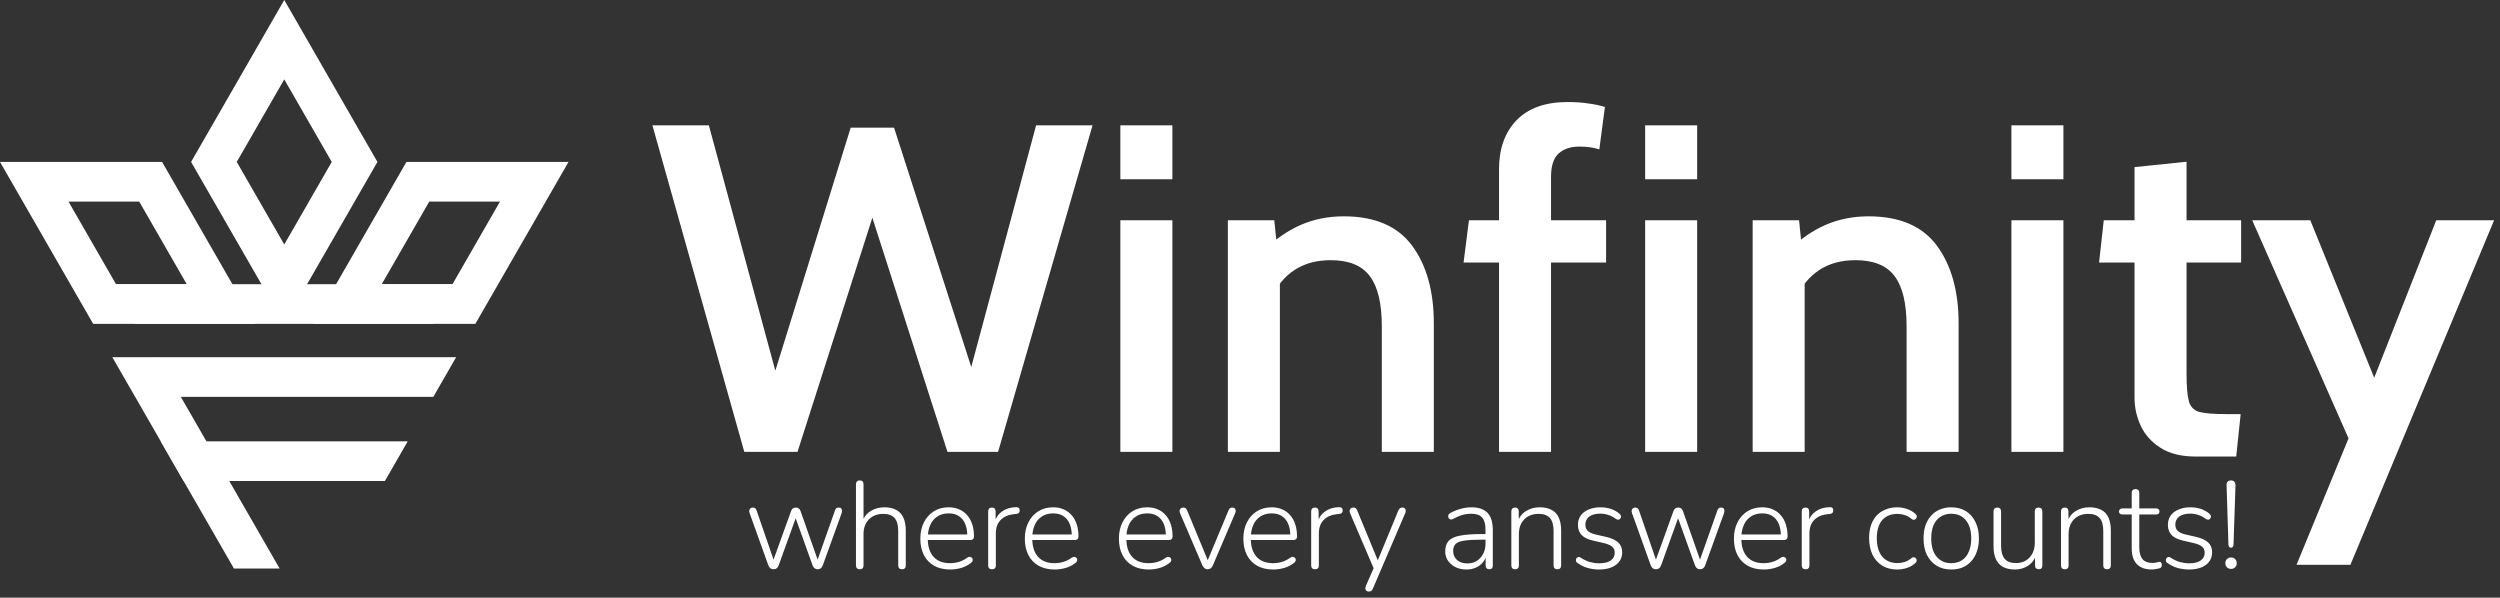
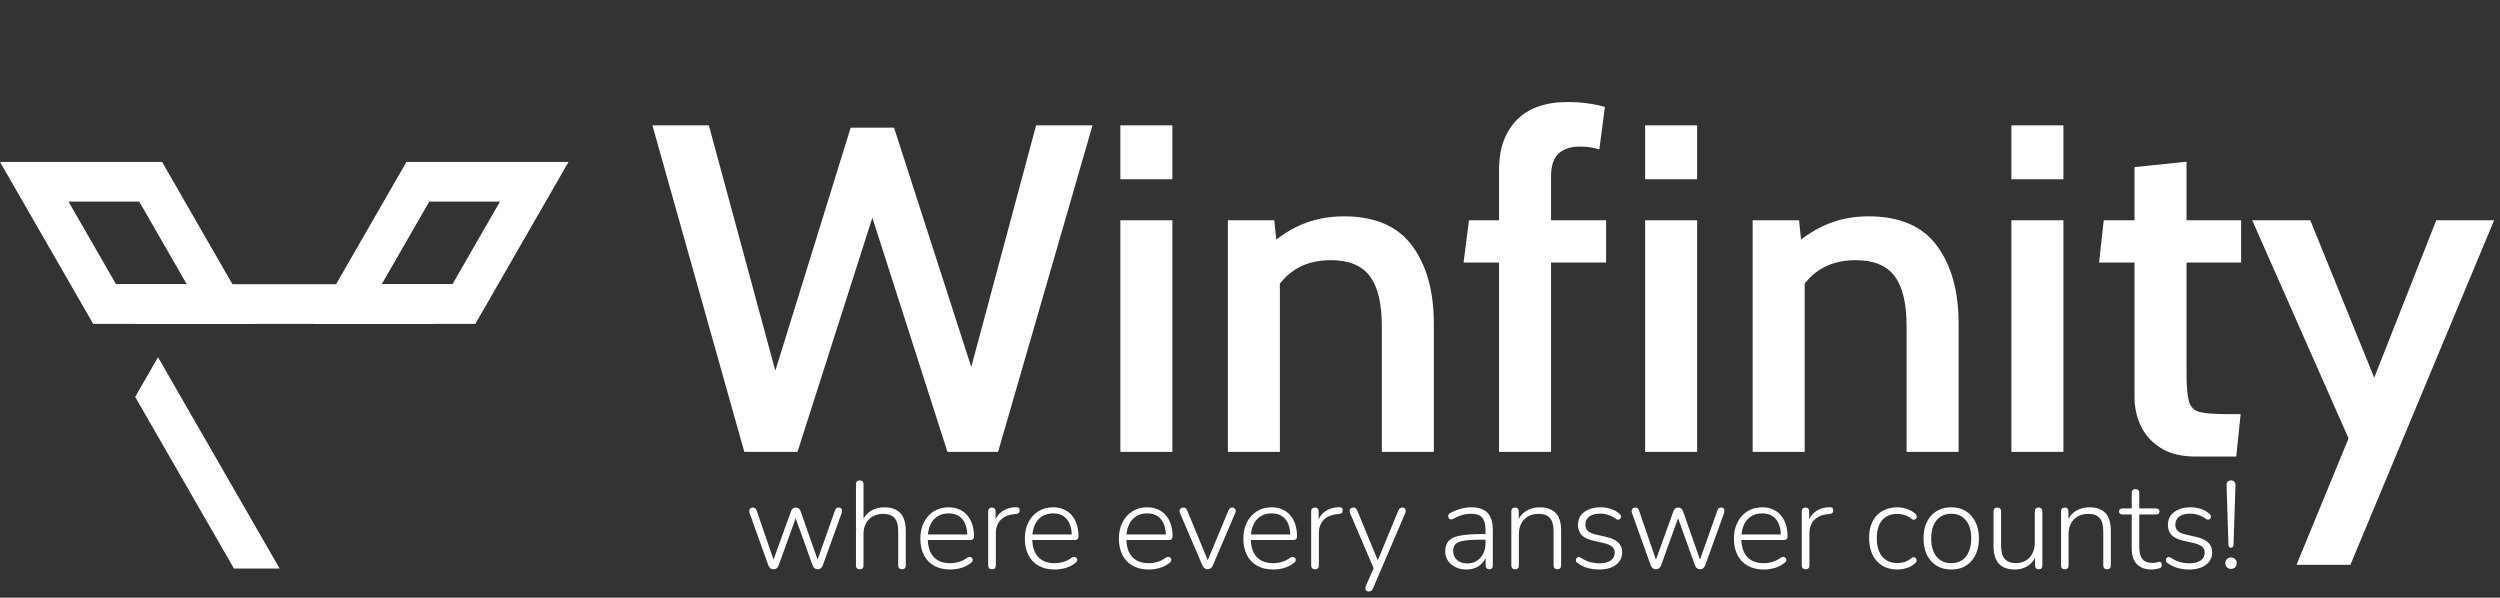
<svg xmlns="http://www.w3.org/2000/svg" width="343" height="82" viewBox="0 0 343 82" fill="none">
  <rect x="0" y="0" width="343" height="82" fill="#333333" stroke="none" />
  <path fill-rule="evenodd" clip-rule="evenodd" d="M25.62 38.989H15.916L9.4 27.662H19.104L25.62 38.989ZM25.371 27.662L22.237 22.217H0L3.133 27.662L9.65 38.989L12.783 44.434H35.02L31.887 38.989L25.371 27.662Z" fill="white" />
  <path fill-rule="evenodd" clip-rule="evenodd" d="M52.377 38.989H62.081L68.597 27.662H58.893L52.377 38.989ZM52.63 27.662L55.764 22.217H78.001L74.868 27.662L68.351 38.989L65.218 44.434H42.98L46.114 38.989L52.63 27.662Z" fill="white" />
-   <path fill-rule="evenodd" clip-rule="evenodd" d="M39 33.544L35.617 27.663L32.483 22.217L39 10.891L45.516 22.217L42.383 27.663L39 33.544ZM35.867 38.989L39 44.434L42.133 38.989L48.65 27.663L51.783 22.217L48.65 16.772L39 0L29.35 16.772L26.217 22.217L29.35 27.663L35.867 38.989Z" fill="white" />
-   <path fill-rule="evenodd" clip-rule="evenodd" d="M38.999 49.009H40.345H46.612H56.316H62.582L59.449 54.454H53.182H43.478H38.999H34.516H24.812H18.545L15.412 49.009H21.679H31.386H37.649H38.999Z" fill="white" />
-   <path fill-rule="evenodd" clip-rule="evenodd" d="M55.939 60.552L52.806 65.997H25.188L22.055 60.552H55.939Z" fill="white" />
  <path fill-rule="evenodd" clip-rule="evenodd" d="M38.364 78H32.097C26.232 67.806 24.416 64.652 18.547 54.454L21.68 49.009C28.591 61.018 31.449 65.987 38.364 78Z" fill="white" />
  <path fill-rule="evenodd" clip-rule="evenodd" d="M38.999 38.988H40.345H46.612H56.316H62.582L59.449 44.434H53.182H43.478H38.999H34.516H24.812H18.545L15.412 38.988H21.679H31.386H37.649H38.999Z" fill="white" />
  <path d="M106.117 78.102C105.969 78.102 105.833 78.062 105.709 77.983C105.595 77.892 105.499 77.756 105.42 77.575L102.853 70.418C102.796 70.259 102.779 70.123 102.802 70.01C102.836 69.897 102.892 69.806 102.972 69.738C103.062 69.67 103.17 69.636 103.295 69.636C103.431 69.636 103.538 69.67 103.618 69.738C103.697 69.795 103.765 69.908 103.822 70.078L106.338 77.388H105.913L108.531 70.129C108.587 69.959 108.672 69.834 108.786 69.755C108.899 69.676 109.029 69.636 109.177 69.636C109.335 69.636 109.471 69.676 109.585 69.755C109.698 69.834 109.783 69.959 109.84 70.129L112.39 77.388H111.965L114.549 70.061C114.605 69.891 114.673 69.778 114.753 69.721C114.832 69.664 114.94 69.636 115.076 69.636C115.234 69.636 115.348 69.676 115.416 69.755C115.484 69.834 115.518 69.931 115.518 70.044C115.529 70.157 115.512 70.282 115.467 70.418L112.883 77.575C112.815 77.756 112.718 77.892 112.594 77.983C112.48 78.062 112.344 78.102 112.186 78.102C112.038 78.102 111.902 78.062 111.778 77.983C111.653 77.892 111.557 77.756 111.489 77.575L108.854 70.231H109.483L106.831 77.575C106.763 77.756 106.666 77.892 106.542 77.983C106.428 78.062 106.287 78.102 106.117 78.102ZM117.965 78.102C117.795 78.102 117.665 78.057 117.574 77.966C117.483 77.875 117.438 77.745 117.438 77.575V66.44C117.438 66.259 117.483 66.128 117.574 66.049C117.665 65.958 117.795 65.913 117.965 65.913C118.124 65.913 118.248 65.958 118.339 66.049C118.43 66.128 118.475 66.259 118.475 66.44V71.676H118.271C118.498 70.996 118.883 70.48 119.427 70.129C119.982 69.778 120.617 69.602 121.331 69.602C121.988 69.602 122.532 69.721 122.963 69.959C123.405 70.197 123.734 70.554 123.949 71.03C124.164 71.506 124.272 72.095 124.272 72.798V77.575C124.272 77.745 124.227 77.875 124.136 77.966C124.045 78.057 123.921 78.102 123.762 78.102C123.592 78.102 123.462 78.057 123.371 77.966C123.28 77.875 123.235 77.745 123.235 77.575V72.883C123.235 72.056 123.071 71.455 122.742 71.081C122.413 70.696 121.892 70.503 121.178 70.503C120.362 70.503 119.705 70.758 119.206 71.268C118.719 71.767 118.475 72.441 118.475 73.291V77.575C118.475 77.926 118.305 78.102 117.965 78.102ZM130.368 78.136C129.518 78.136 128.787 77.966 128.175 77.626C127.563 77.286 127.092 76.799 126.764 76.164C126.435 75.529 126.271 74.776 126.271 73.903C126.271 73.042 126.435 72.294 126.764 71.659C127.092 71.013 127.546 70.509 128.124 70.146C128.713 69.783 129.387 69.602 130.147 69.602C130.702 69.602 131.189 69.698 131.609 69.891C132.039 70.072 132.402 70.339 132.697 70.69C133.003 71.03 133.235 71.449 133.394 71.948C133.552 72.435 133.632 72.991 133.632 73.614C133.632 73.773 133.586 73.892 133.496 73.971C133.416 74.05 133.303 74.09 133.156 74.09H127.019V73.325H132.986L132.714 73.546C132.714 72.889 132.617 72.333 132.425 71.88C132.232 71.415 131.943 71.058 131.558 70.809C131.184 70.56 130.719 70.435 130.164 70.435C129.54 70.435 129.013 70.582 128.583 70.877C128.152 71.16 127.829 71.557 127.614 72.067C127.398 72.566 127.291 73.144 127.291 73.801V73.886C127.291 74.974 127.557 75.813 128.09 76.402C128.622 76.98 129.37 77.269 130.334 77.269C130.753 77.269 131.155 77.212 131.541 77.099C131.937 76.986 132.323 76.793 132.697 76.521C132.81 76.442 132.918 76.402 133.02 76.402C133.133 76.402 133.224 76.43 133.292 76.487C133.371 76.544 133.422 76.617 133.445 76.708C133.479 76.787 133.473 76.878 133.428 76.98C133.394 77.071 133.32 77.156 133.207 77.235C132.844 77.53 132.408 77.756 131.898 77.915C131.388 78.062 130.878 78.136 130.368 78.136ZM136.103 78.102C135.933 78.102 135.802 78.057 135.712 77.966C135.621 77.875 135.576 77.745 135.576 77.575V70.18C135.576 69.999 135.621 69.863 135.712 69.772C135.802 69.681 135.933 69.636 136.103 69.636C136.261 69.636 136.38 69.681 136.46 69.772C136.55 69.863 136.596 69.999 136.596 70.18V71.693H136.426C136.63 71.024 136.992 70.509 137.514 70.146C138.046 69.783 138.681 69.596 139.418 69.585C139.554 69.574 139.667 69.602 139.758 69.67C139.848 69.738 139.894 69.846 139.894 69.993C139.905 70.152 139.871 70.276 139.792 70.367C139.712 70.446 139.582 70.497 139.401 70.52L139.163 70.537C138.358 70.616 137.735 70.883 137.293 71.336C136.851 71.789 136.63 72.401 136.63 73.172V77.575C136.63 77.745 136.584 77.875 136.494 77.966C136.414 78.057 136.284 78.102 136.103 78.102ZM144.704 78.136C143.854 78.136 143.123 77.966 142.511 77.626C141.899 77.286 141.428 76.799 141.1 76.164C140.771 75.529 140.607 74.776 140.607 73.903C140.607 73.042 140.771 72.294 141.1 71.659C141.428 71.013 141.882 70.509 142.46 70.146C143.049 69.783 143.723 69.602 144.483 69.602C145.038 69.602 145.525 69.698 145.945 69.891C146.375 70.072 146.738 70.339 147.033 70.69C147.339 71.03 147.571 71.449 147.73 71.948C147.888 72.435 147.968 72.991 147.968 73.614C147.968 73.773 147.922 73.892 147.832 73.971C147.752 74.05 147.639 74.09 147.492 74.09H141.355V73.325H147.322L147.05 73.546C147.05 72.889 146.953 72.333 146.761 71.88C146.568 71.415 146.279 71.058 145.894 70.809C145.52 70.56 145.055 70.435 144.5 70.435C143.876 70.435 143.349 70.582 142.919 70.877C142.488 71.16 142.165 71.557 141.95 72.067C141.734 72.566 141.627 73.144 141.627 73.801V73.886C141.627 74.974 141.893 75.813 142.426 76.402C142.958 76.98 143.706 77.269 144.67 77.269C145.089 77.269 145.491 77.212 145.877 77.099C146.273 76.986 146.659 76.793 147.033 76.521C147.146 76.442 147.254 76.402 147.356 76.402C147.469 76.402 147.56 76.43 147.628 76.487C147.707 76.544 147.758 76.617 147.781 76.708C147.815 76.787 147.809 76.878 147.764 76.98C147.73 77.071 147.656 77.156 147.543 77.235C147.18 77.53 146.744 77.756 146.234 77.915C145.724 78.062 145.214 78.136 144.704 78.136ZM157.612 78.136C156.762 78.136 156.031 77.966 155.419 77.626C154.807 77.286 154.336 76.799 154.008 76.164C153.679 75.529 153.515 74.776 153.515 73.903C153.515 73.042 153.679 72.294 154.008 71.659C154.336 71.013 154.79 70.509 155.368 70.146C155.957 69.783 156.631 69.602 157.391 69.602C157.946 69.602 158.433 69.698 158.853 69.891C159.283 70.072 159.646 70.339 159.941 70.69C160.247 71.03 160.479 71.449 160.638 71.948C160.796 72.435 160.876 72.991 160.876 73.614C160.876 73.773 160.83 73.892 160.74 73.971C160.66 74.05 160.547 74.09 160.4 74.09H154.263V73.325H160.23L159.958 73.546C159.958 72.889 159.861 72.333 159.669 71.88C159.476 71.415 159.187 71.058 158.802 70.809C158.428 70.56 157.963 70.435 157.408 70.435C156.784 70.435 156.257 70.582 155.827 70.877C155.396 71.16 155.073 71.557 154.858 72.067C154.642 72.566 154.535 73.144 154.535 73.801V73.886C154.535 74.974 154.801 75.813 155.334 76.402C155.866 76.98 156.614 77.269 157.578 77.269C157.997 77.269 158.399 77.212 158.785 77.099C159.181 76.986 159.567 76.793 159.941 76.521C160.054 76.442 160.162 76.402 160.264 76.402C160.377 76.402 160.468 76.43 160.536 76.487C160.615 76.544 160.666 76.617 160.689 76.708C160.723 76.787 160.717 76.878 160.672 76.98C160.638 77.071 160.564 77.156 160.451 77.235C160.088 77.53 159.652 77.756 159.142 77.915C158.632 78.062 158.122 78.136 157.612 78.136ZM165.695 78.102C165.525 78.102 165.383 78.057 165.27 77.966C165.156 77.875 165.054 77.739 164.964 77.558L161.904 70.418C161.847 70.282 161.824 70.157 161.836 70.044C161.858 69.919 161.909 69.823 161.989 69.755C162.079 69.676 162.204 69.636 162.363 69.636C162.51 69.636 162.618 69.67 162.686 69.738C162.765 69.806 162.833 69.914 162.89 70.061L165.916 77.371H165.491L168.534 70.061C168.59 69.914 168.658 69.806 168.738 69.738C168.817 69.67 168.93 69.636 169.078 69.636C169.225 69.636 169.333 69.676 169.401 69.755C169.48 69.823 169.525 69.914 169.537 70.027C169.548 70.14 169.525 70.265 169.469 70.401L166.409 77.558C166.341 77.739 166.244 77.875 166.12 77.966C165.995 78.057 165.853 78.102 165.695 78.102ZM174.687 78.136C173.837 78.136 173.106 77.966 172.494 77.626C171.882 77.286 171.411 76.799 171.083 76.164C170.754 75.529 170.59 74.776 170.59 73.903C170.59 73.042 170.754 72.294 171.083 71.659C171.411 71.013 171.865 70.509 172.443 70.146C173.032 69.783 173.706 69.602 174.466 69.602C175.021 69.602 175.508 69.698 175.928 69.891C176.358 70.072 176.721 70.339 177.016 70.69C177.322 71.03 177.554 71.449 177.713 71.948C177.871 72.435 177.951 72.991 177.951 73.614C177.951 73.773 177.905 73.892 177.815 73.971C177.735 74.05 177.622 74.09 177.475 74.09H171.338V73.325H177.305L177.033 73.546C177.033 72.889 176.936 72.333 176.744 71.88C176.551 71.415 176.262 71.058 175.877 70.809C175.503 70.56 175.038 70.435 174.483 70.435C173.859 70.435 173.332 70.582 172.902 70.877C172.471 71.16 172.148 71.557 171.933 72.067C171.717 72.566 171.61 73.144 171.61 73.801V73.886C171.61 74.974 171.876 75.813 172.409 76.402C172.941 76.98 173.689 77.269 174.653 77.269C175.072 77.269 175.474 77.212 175.86 77.099C176.256 76.986 176.642 76.793 177.016 76.521C177.129 76.442 177.237 76.402 177.339 76.402C177.452 76.402 177.543 76.43 177.611 76.487C177.69 76.544 177.741 76.617 177.764 76.708C177.798 76.787 177.792 76.878 177.747 76.98C177.713 77.071 177.639 77.156 177.526 77.235C177.163 77.53 176.727 77.756 176.217 77.915C175.707 78.062 175.197 78.136 174.687 78.136ZM180.421 78.102C180.251 78.102 180.121 78.057 180.03 77.966C179.94 77.875 179.894 77.745 179.894 77.575V70.18C179.894 69.999 179.94 69.863 180.03 69.772C180.121 69.681 180.251 69.636 180.421 69.636C180.58 69.636 180.699 69.681 180.778 69.772C180.869 69.863 180.914 69.999 180.914 70.18V71.693H180.744C180.948 71.024 181.311 70.509 181.832 70.146C182.365 69.783 183 69.596 183.736 69.585C183.872 69.574 183.986 69.602 184.076 69.67C184.167 69.738 184.212 69.846 184.212 69.993C184.224 70.152 184.19 70.276 184.11 70.367C184.031 70.446 183.901 70.497 183.719 70.52L183.481 70.537C182.677 70.616 182.053 70.883 181.611 71.336C181.169 71.789 180.948 72.401 180.948 73.172V77.575C180.948 77.745 180.903 77.875 180.812 77.966C180.733 78.057 180.603 78.102 180.421 78.102ZM187.784 81.162C187.648 81.162 187.54 81.122 187.461 81.043C187.381 80.975 187.336 80.879 187.325 80.754C187.325 80.641 187.347 80.522 187.393 80.397L188.566 77.728V78.204L185.234 70.418C185.177 70.282 185.154 70.157 185.166 70.044C185.188 69.919 185.239 69.823 185.319 69.755C185.409 69.676 185.534 69.636 185.693 69.636C185.84 69.636 185.948 69.67 186.016 69.738C186.095 69.806 186.163 69.914 186.22 70.061L189.246 77.388H188.821L191.847 70.061C191.915 69.902 191.988 69.795 192.068 69.738C192.147 69.67 192.26 69.636 192.408 69.636C192.555 69.636 192.663 69.676 192.731 69.755C192.81 69.823 192.855 69.914 192.867 70.027C192.878 70.14 192.855 70.265 192.799 70.401L188.362 80.754C188.294 80.913 188.214 81.02 188.124 81.077C188.044 81.134 187.931 81.162 187.784 81.162ZM201.192 78.136C200.637 78.136 200.138 78.028 199.696 77.813C199.266 77.598 198.92 77.303 198.659 76.929C198.41 76.555 198.285 76.136 198.285 75.671C198.285 75.059 198.438 74.577 198.744 74.226C199.05 73.875 199.566 73.631 200.291 73.495C201.017 73.348 202.014 73.274 203.283 73.274H204.014V74.039H203.3C202.28 74.039 201.481 74.084 200.903 74.175C200.337 74.254 199.94 74.407 199.713 74.634C199.487 74.861 199.373 75.178 199.373 75.586C199.373 76.096 199.549 76.51 199.9 76.827C200.252 77.144 200.728 77.303 201.328 77.303C201.816 77.303 202.241 77.19 202.603 76.963C202.977 76.725 203.272 76.402 203.487 75.994C203.703 75.586 203.81 75.121 203.81 74.6V72.662C203.81 71.903 203.657 71.353 203.351 71.013C203.045 70.662 202.558 70.486 201.889 70.486C201.459 70.486 201.039 70.543 200.631 70.656C200.235 70.769 199.81 70.951 199.356 71.2C199.232 71.268 199.118 71.291 199.016 71.268C198.926 71.245 198.852 71.2 198.795 71.132C198.75 71.064 198.716 70.985 198.693 70.894C198.682 70.792 198.699 70.696 198.744 70.605C198.79 70.514 198.869 70.441 198.982 70.384C199.458 70.123 199.94 69.931 200.427 69.806C200.926 69.67 201.408 69.602 201.872 69.602C202.541 69.602 203.091 69.715 203.521 69.942C203.963 70.169 204.286 70.509 204.49 70.962C204.706 71.415 204.813 71.999 204.813 72.713V77.575C204.813 77.745 204.774 77.875 204.694 77.966C204.615 78.057 204.496 78.102 204.337 78.102C204.179 78.102 204.054 78.057 203.963 77.966C203.873 77.875 203.827 77.745 203.827 77.575V76.011H203.997C203.895 76.453 203.714 76.833 203.453 77.15C203.193 77.467 202.87 77.711 202.484 77.881C202.099 78.051 201.668 78.136 201.192 78.136ZM207.881 78.102C207.711 78.102 207.581 78.057 207.49 77.966C207.399 77.875 207.354 77.745 207.354 77.575V70.18C207.354 69.999 207.399 69.863 207.49 69.772C207.581 69.681 207.711 69.636 207.881 69.636C208.04 69.636 208.159 69.681 208.238 69.772C208.329 69.863 208.374 69.999 208.374 70.18V71.778L208.187 71.676C208.414 70.996 208.799 70.48 209.343 70.129C209.898 69.778 210.533 69.602 211.247 69.602C211.904 69.602 212.448 69.721 212.879 69.959C213.321 70.186 213.65 70.537 213.865 71.013C214.08 71.489 214.188 72.084 214.188 72.798V77.575C214.188 77.745 214.143 77.875 214.052 77.966C213.961 78.057 213.837 78.102 213.678 78.102C213.508 78.102 213.378 78.057 213.287 77.966C213.196 77.875 213.151 77.745 213.151 77.575V72.883C213.151 72.056 212.987 71.455 212.658 71.081C212.329 70.696 211.808 70.503 211.094 70.503C210.278 70.503 209.621 70.758 209.122 71.268C208.635 71.767 208.391 72.441 208.391 73.291V77.575C208.391 77.926 208.221 78.102 207.881 78.102ZM219.383 78.136C218.873 78.136 218.363 78.068 217.853 77.932C217.354 77.796 216.878 77.564 216.425 77.235C216.334 77.178 216.272 77.11 216.238 77.031C216.215 76.94 216.209 76.85 216.221 76.759C216.243 76.668 216.283 76.595 216.34 76.538C216.408 76.47 216.487 76.43 216.578 76.419C216.668 76.408 216.765 76.436 216.867 76.504C217.309 76.799 217.739 77.003 218.159 77.116C218.578 77.229 218.997 77.286 219.417 77.286C220.108 77.286 220.635 77.156 220.998 76.895C221.36 76.634 221.542 76.283 221.542 75.841C221.542 75.478 221.423 75.201 221.185 75.008C220.958 74.804 220.584 74.64 220.063 74.515L218.584 74.175C217.87 74.016 217.343 73.761 217.003 73.41C216.663 73.047 216.493 72.583 216.493 72.016C216.493 71.529 216.617 71.104 216.867 70.741C217.127 70.378 217.49 70.101 217.955 69.908C218.431 69.704 218.975 69.602 219.587 69.602C220.085 69.602 220.561 69.676 221.015 69.823C221.468 69.97 221.865 70.197 222.205 70.503C222.295 70.571 222.352 70.65 222.375 70.741C222.409 70.832 222.409 70.922 222.375 71.013C222.352 71.092 222.307 71.16 222.239 71.217C222.171 71.274 222.091 71.302 222.001 71.302C221.91 71.302 221.814 71.268 221.712 71.2C221.383 70.951 221.037 70.769 220.675 70.656C220.312 70.531 219.944 70.469 219.57 70.469C218.912 70.469 218.402 70.605 218.04 70.877C217.688 71.149 217.513 71.517 217.513 71.982C217.513 72.333 217.62 72.617 217.836 72.832C218.062 73.047 218.414 73.212 218.89 73.325L220.369 73.665C221.105 73.835 221.655 74.09 222.018 74.43C222.38 74.759 222.562 75.206 222.562 75.773C222.562 76.498 222.273 77.076 221.695 77.507C221.128 77.926 220.357 78.136 219.383 78.136ZM227.182 78.102C227.035 78.102 226.899 78.062 226.774 77.983C226.661 77.892 226.564 77.756 226.485 77.575L223.918 70.418C223.861 70.259 223.844 70.123 223.867 70.01C223.901 69.897 223.958 69.806 224.037 69.738C224.128 69.67 224.235 69.636 224.36 69.636C224.496 69.636 224.604 69.67 224.683 69.738C224.762 69.795 224.83 69.908 224.887 70.078L227.403 77.388H226.978L229.596 70.129C229.653 69.959 229.738 69.834 229.851 69.755C229.964 69.676 230.095 69.636 230.242 69.636C230.401 69.636 230.537 69.676 230.65 69.755C230.763 69.834 230.848 69.959 230.905 70.129L233.455 77.388H233.03L235.614 70.061C235.671 69.891 235.739 69.778 235.818 69.721C235.897 69.664 236.005 69.636 236.141 69.636C236.3 69.636 236.413 69.676 236.481 69.755C236.549 69.834 236.583 69.931 236.583 70.044C236.594 70.157 236.577 70.282 236.532 70.418L233.948 77.575C233.88 77.756 233.784 77.892 233.659 77.983C233.546 78.062 233.41 78.102 233.251 78.102C233.104 78.102 232.968 78.062 232.843 77.983C232.718 77.892 232.622 77.756 232.554 77.575L229.919 70.231H230.548L227.896 77.575C227.828 77.756 227.732 77.892 227.607 77.983C227.494 78.062 227.352 78.102 227.182 78.102ZM241.991 78.136C241.141 78.136 240.41 77.966 239.798 77.626C239.186 77.286 238.715 76.799 238.387 76.164C238.058 75.529 237.894 74.776 237.894 73.903C237.894 73.042 238.058 72.294 238.387 71.659C238.715 71.013 239.169 70.509 239.747 70.146C240.336 69.783 241.01 69.602 241.77 69.602C242.325 69.602 242.812 69.698 243.232 69.891C243.662 70.072 244.025 70.339 244.32 70.69C244.626 71.03 244.858 71.449 245.017 71.948C245.175 72.435 245.255 72.991 245.255 73.614C245.255 73.773 245.209 73.892 245.119 73.971C245.039 74.05 244.926 74.09 244.779 74.09H238.642V73.325H244.609L244.337 73.546C244.337 72.889 244.24 72.333 244.048 71.88C243.855 71.415 243.566 71.058 243.181 70.809C242.807 70.56 242.342 70.435 241.787 70.435C241.163 70.435 240.636 70.582 240.206 70.877C239.775 71.16 239.452 71.557 239.237 72.067C239.021 72.566 238.914 73.144 238.914 73.801V73.886C238.914 74.974 239.18 75.813 239.713 76.402C240.245 76.98 240.993 77.269 241.957 77.269C242.376 77.269 242.778 77.212 243.164 77.099C243.56 76.986 243.946 76.793 244.32 76.521C244.433 76.442 244.541 76.402 244.643 76.402C244.756 76.402 244.847 76.43 244.915 76.487C244.994 76.544 245.045 76.617 245.068 76.708C245.102 76.787 245.096 76.878 245.051 76.98C245.017 77.071 244.943 77.156 244.83 77.235C244.467 77.53 244.031 77.756 243.521 77.915C243.011 78.062 242.501 78.136 241.991 78.136ZM247.726 78.102C247.556 78.102 247.425 78.057 247.335 77.966C247.244 77.875 247.199 77.745 247.199 77.575V70.18C247.199 69.999 247.244 69.863 247.335 69.772C247.425 69.681 247.556 69.636 247.726 69.636C247.884 69.636 248.003 69.681 248.083 69.772C248.173 69.863 248.219 69.999 248.219 70.18V71.693H248.049C248.253 71.024 248.615 70.509 249.137 70.146C249.669 69.783 250.304 69.596 251.041 69.585C251.177 69.574 251.29 69.602 251.381 69.67C251.471 69.738 251.517 69.846 251.517 69.993C251.528 70.152 251.494 70.276 251.415 70.367C251.335 70.446 251.205 70.497 251.024 70.52L250.786 70.537C249.981 70.616 249.358 70.883 248.916 71.336C248.474 71.789 248.253 72.401 248.253 73.172V77.575C248.253 77.745 248.207 77.875 248.117 77.966C248.037 78.057 247.907 78.102 247.726 78.102ZM260.318 78.136C259.514 78.136 258.822 77.96 258.244 77.609C257.666 77.246 257.219 76.742 256.901 76.096C256.595 75.439 256.442 74.679 256.442 73.818C256.442 73.161 256.527 72.577 256.697 72.067C256.879 71.546 257.134 71.104 257.462 70.741C257.802 70.378 258.21 70.101 258.686 69.908C259.174 69.704 259.718 69.602 260.318 69.602C260.738 69.602 261.168 69.676 261.61 69.823C262.052 69.959 262.455 70.191 262.817 70.52C262.897 70.588 262.948 70.667 262.97 70.758C262.993 70.849 262.987 70.939 262.953 71.03C262.919 71.109 262.868 71.177 262.8 71.234C262.732 71.279 262.647 71.308 262.545 71.319C262.455 71.319 262.358 71.274 262.256 71.183C261.939 70.922 261.616 70.747 261.287 70.656C260.97 70.554 260.658 70.503 260.352 70.503C259.888 70.503 259.48 70.577 259.128 70.724C258.777 70.871 258.477 71.087 258.227 71.37C257.989 71.653 257.808 72.005 257.683 72.424C257.559 72.832 257.496 73.302 257.496 73.835C257.496 74.9 257.74 75.739 258.227 76.351C258.726 76.952 259.434 77.252 260.352 77.252C260.658 77.252 260.97 77.207 261.287 77.116C261.616 77.014 261.939 76.833 262.256 76.572C262.358 76.481 262.455 76.442 262.545 76.453C262.647 76.453 262.732 76.481 262.8 76.538C262.868 76.583 262.914 76.651 262.936 76.742C262.97 76.821 262.976 76.906 262.953 76.997C262.931 77.088 262.88 77.167 262.8 77.235C262.449 77.564 262.052 77.796 261.61 77.932C261.168 78.068 260.738 78.136 260.318 78.136ZM267.7 78.136C266.929 78.136 266.261 77.96 265.694 77.609C265.127 77.258 264.685 76.765 264.368 76.13C264.062 75.495 263.909 74.742 263.909 73.869C263.909 73.223 263.994 72.639 264.164 72.118C264.345 71.597 264.6 71.149 264.929 70.775C265.269 70.39 265.671 70.101 266.136 69.908C266.612 69.704 267.133 69.602 267.7 69.602C268.482 69.602 269.156 69.778 269.723 70.129C270.29 70.48 270.726 70.979 271.032 71.625C271.349 72.26 271.508 73.008 271.508 73.869C271.508 74.526 271.417 75.116 271.236 75.637C271.066 76.158 270.811 76.606 270.471 76.98C270.142 77.354 269.746 77.643 269.281 77.847C268.816 78.04 268.289 78.136 267.7 78.136ZM267.7 77.269C268.267 77.269 268.754 77.139 269.162 76.878C269.581 76.606 269.899 76.215 270.114 75.705C270.341 75.195 270.454 74.583 270.454 73.869C270.454 72.792 270.205 71.959 269.706 71.37C269.219 70.781 268.55 70.486 267.7 70.486C267.145 70.486 266.657 70.622 266.238 70.894C265.83 71.155 265.513 71.54 265.286 72.05C265.071 72.549 264.963 73.155 264.963 73.869C264.963 74.957 265.212 75.796 265.711 76.385C266.21 76.974 266.873 77.269 267.7 77.269ZM276.453 78.136C275.796 78.136 275.246 78.017 274.804 77.779C274.373 77.541 274.05 77.184 273.835 76.708C273.62 76.232 273.512 75.643 273.512 74.94V70.18C273.512 69.999 273.557 69.863 273.648 69.772C273.739 69.681 273.869 69.636 274.039 69.636C274.198 69.636 274.322 69.681 274.413 69.772C274.504 69.863 274.549 69.999 274.549 70.18V74.889C274.549 75.682 274.713 76.277 275.042 76.674C275.371 77.059 275.886 77.252 276.589 77.252C277.36 77.252 277.983 76.997 278.459 76.487C278.935 75.966 279.173 75.286 279.173 74.447V70.18C279.173 69.999 279.218 69.863 279.309 69.772C279.4 69.681 279.53 69.636 279.7 69.636C279.859 69.636 279.983 69.681 280.074 69.772C280.165 69.863 280.21 69.999 280.21 70.18V77.575C280.21 77.926 280.046 78.102 279.717 78.102C279.558 78.102 279.434 78.057 279.343 77.966C279.252 77.875 279.207 77.745 279.207 77.575V75.892L279.411 76.011C279.196 76.702 278.822 77.229 278.289 77.592C277.756 77.955 277.144 78.136 276.453 78.136ZM283.299 78.102C283.129 78.102 282.999 78.057 282.908 77.966C282.818 77.875 282.772 77.745 282.772 77.575V70.18C282.772 69.999 282.818 69.863 282.908 69.772C282.999 69.681 283.129 69.636 283.299 69.636C283.458 69.636 283.577 69.681 283.656 69.772C283.747 69.863 283.792 69.999 283.792 70.18V71.778L283.605 71.676C283.832 70.996 284.217 70.48 284.761 70.129C285.317 69.778 285.951 69.602 286.665 69.602C287.323 69.602 287.867 69.721 288.297 69.959C288.739 70.186 289.068 70.537 289.283 71.013C289.499 71.489 289.606 72.084 289.606 72.798V77.575C289.606 77.745 289.561 77.875 289.47 77.966C289.38 78.057 289.255 78.102 289.096 78.102C288.926 78.102 288.796 78.057 288.705 77.966C288.615 77.875 288.569 77.745 288.569 77.575V72.883C288.569 72.056 288.405 71.455 288.076 71.081C287.748 70.696 287.226 70.503 286.512 70.503C285.696 70.503 285.039 70.758 284.54 71.268C284.053 71.767 283.809 72.441 283.809 73.291V77.575C283.809 77.926 283.639 78.102 283.299 78.102ZM295.226 78.136C294.614 78.136 294.104 78.023 293.696 77.796C293.288 77.569 292.982 77.246 292.778 76.827C292.574 76.396 292.472 75.869 292.472 75.246V70.588H291.214C291.067 70.588 290.948 70.554 290.857 70.486C290.766 70.407 290.721 70.299 290.721 70.163C290.721 70.038 290.766 69.942 290.857 69.874C290.948 69.795 291.067 69.755 291.214 69.755H292.472V67.63C292.472 67.449 292.517 67.318 292.608 67.239C292.699 67.148 292.829 67.103 292.999 67.103C293.158 67.103 293.282 67.148 293.373 67.239C293.464 67.318 293.509 67.449 293.509 67.63V69.755H295.804C295.963 69.755 296.082 69.795 296.161 69.874C296.24 69.942 296.28 70.038 296.28 70.163C296.28 70.299 296.24 70.407 296.161 70.486C296.082 70.554 295.963 70.588 295.804 70.588H293.509V75.11C293.509 75.801 293.651 76.328 293.934 76.691C294.217 77.054 294.688 77.235 295.345 77.235C295.572 77.235 295.759 77.212 295.906 77.167C296.065 77.11 296.195 77.082 296.297 77.082C296.376 77.082 296.444 77.116 296.501 77.184C296.569 77.252 296.603 77.36 296.603 77.507C296.603 77.598 296.58 77.688 296.535 77.779C296.501 77.87 296.433 77.926 296.331 77.949C296.206 77.994 296.036 78.034 295.821 78.068C295.606 78.113 295.407 78.136 295.226 78.136ZM300.325 78.136C299.815 78.136 299.305 78.068 298.795 77.932C298.297 77.796 297.821 77.564 297.367 77.235C297.277 77.178 297.214 77.11 297.18 77.031C297.158 76.94 297.152 76.85 297.163 76.759C297.186 76.668 297.226 76.595 297.282 76.538C297.35 76.47 297.43 76.43 297.52 76.419C297.611 76.408 297.707 76.436 297.809 76.504C298.251 76.799 298.682 77.003 299.101 77.116C299.521 77.229 299.94 77.286 300.359 77.286C301.051 77.286 301.578 77.156 301.94 76.895C302.303 76.634 302.484 76.283 302.484 75.841C302.484 75.478 302.365 75.201 302.127 75.008C301.901 74.804 301.527 74.64 301.005 74.515L299.526 74.175C298.812 74.016 298.285 73.761 297.945 73.41C297.605 73.047 297.435 72.583 297.435 72.016C297.435 71.529 297.56 71.104 297.809 70.741C298.07 70.378 298.433 70.101 298.897 69.908C299.373 69.704 299.917 69.602 300.529 69.602C301.028 69.602 301.504 69.676 301.957 69.823C302.411 69.97 302.807 70.197 303.147 70.503C303.238 70.571 303.295 70.65 303.317 70.741C303.351 70.832 303.351 70.922 303.317 71.013C303.295 71.092 303.249 71.16 303.181 71.217C303.113 71.274 303.034 71.302 302.943 71.302C302.853 71.302 302.756 71.268 302.654 71.2C302.326 70.951 301.98 70.769 301.617 70.656C301.255 70.531 300.886 70.469 300.512 70.469C299.855 70.469 299.345 70.605 298.982 70.877C298.631 71.149 298.455 71.517 298.455 71.982C298.455 72.333 298.563 72.617 298.778 72.832C299.005 73.047 299.356 73.212 299.832 73.325L301.311 73.665C302.048 73.835 302.598 74.09 302.96 74.43C303.323 74.759 303.504 75.206 303.504 75.773C303.504 76.498 303.215 77.076 302.637 77.507C302.071 77.926 301.3 78.136 300.325 78.136ZM306.098 75.144C305.996 75.144 305.911 75.11 305.843 75.042C305.786 74.963 305.752 74.855 305.741 74.719L305.486 66.576C305.474 66.372 305.52 66.213 305.622 66.1C305.735 65.975 305.894 65.913 306.098 65.913C306.302 65.913 306.455 65.975 306.557 66.1C306.659 66.213 306.71 66.372 306.71 66.576L306.438 74.719C306.438 74.855 306.404 74.963 306.336 75.042C306.279 75.11 306.2 75.144 306.098 75.144ZM306.098 78.051C305.871 78.051 305.684 77.977 305.537 77.83C305.389 77.683 305.316 77.496 305.316 77.269C305.316 77.042 305.389 76.855 305.537 76.708C305.684 76.561 305.871 76.487 306.098 76.487C306.336 76.487 306.523 76.561 306.659 76.708C306.806 76.855 306.88 77.042 306.88 77.269C306.88 77.496 306.806 77.683 306.659 77.83C306.523 77.977 306.336 78.051 306.098 78.051Z" fill="white" />
  <path d="M102.12 62L89.512 17.2H97.256L106.376 50.864L116.712 17.52H122.664L133.256 50.352L142.152 17.2H149.896L136.936 62H129.992L119.688 29.872L109.416 62H102.12ZM153.714 62V30.224H160.85V62H153.714ZM153.714 24.592V17.2H160.85V24.592H153.714ZM168.464 62V30.224H174.832L175.44 36.208L173.456 34.32C174.992 32.805 176.656 31.653 178.448 30.864C180.261 30.075 182.234 29.68 184.368 29.68C188.634 29.68 191.76 31.024 193.744 33.712C195.728 36.4 196.72 39.952 196.72 44.368V62H189.584V44.752C189.584 41.637 189.04 39.355 187.952 37.904C186.864 36.432 185.072 35.696 182.576 35.696C180.634 35.696 178.981 36.144 177.616 37.04C176.25 37.936 175.184 39.227 174.416 40.912L175.6 37.136V62H168.464ZM205.667 62V36.016H200.803L201.539 30.224H205.667V23.216C205.667 20.4 206.467 18.16 208.067 16.496C209.688 14.832 212.024 14 215.075 14C216.12 14 217.059 14.064 217.891 14.192C218.723 14.299 219.491 14.459 220.195 14.672L219.427 20.496C219.022 20.368 218.606 20.272 218.179 20.208C217.774 20.144 217.272 20.112 216.675 20.112C215.48 20.112 214.531 20.432 213.827 21.072C213.144 21.712 212.803 22.768 212.803 24.24V30.224H220.355V36.016H212.803V62H205.667ZM225.714 62V30.224H232.85V62H225.714ZM225.714 24.592V17.2H232.85V24.592H225.714ZM240.464 62V30.224H246.832L247.44 36.208L245.456 34.32C246.992 32.805 248.656 31.653 250.448 30.864C252.261 30.075 254.234 29.68 256.368 29.68C260.634 29.68 263.76 31.024 265.744 33.712C267.728 36.4 268.72 39.952 268.72 44.368V62H261.584V44.752C261.584 41.637 261.04 39.355 259.952 37.904C258.864 36.432 257.072 35.696 254.576 35.696C252.634 35.696 250.981 36.144 249.616 37.04C248.25 37.936 247.184 39.227 246.416 40.912L247.6 37.136V62H240.464ZM275.964 62V30.224H283.1V62H275.964ZM275.964 24.592V17.2H283.1V24.592H275.964ZM301.306 62.64C299.3 62.64 297.679 62.245 296.442 61.456C295.204 60.667 294.298 59.664 293.722 58.448C293.146 57.211 292.858 55.92 292.858 54.576V36.016H287.993L288.634 30.224H292.858V22.928L299.994 22.192V30.224H307.482V36.016H299.994V51.216C299.994 52.987 300.1 54.267 300.314 55.056C300.527 55.824 301.018 56.315 301.786 56.528C302.554 56.72 303.791 56.816 305.498 56.816H307.418L306.81 62.64H301.306ZM315.085 77.488L322.221 60.144L309.005 30.224H316.973L325.741 51.824L334.253 30.224H342.189L322.477 77.488H315.085Z" fill="white" />
</svg>